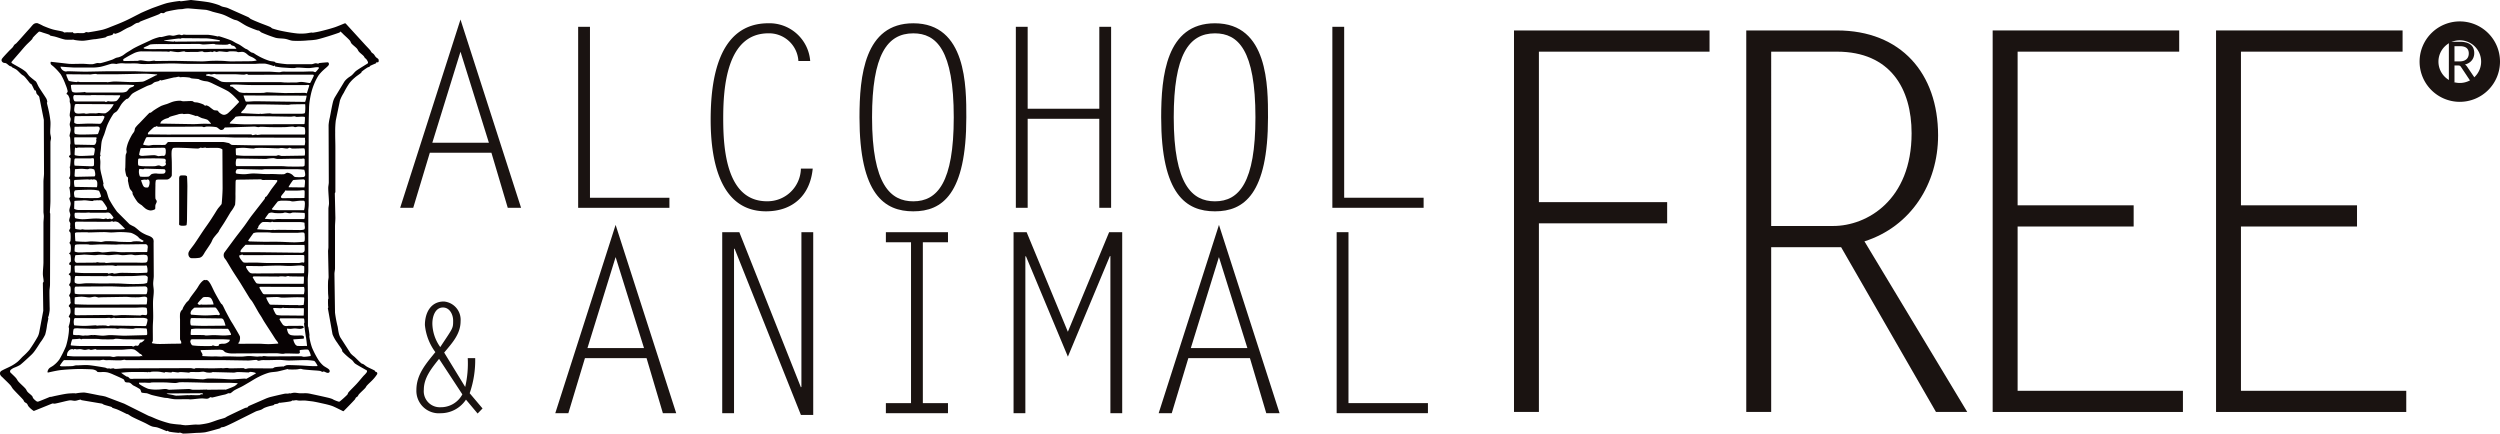
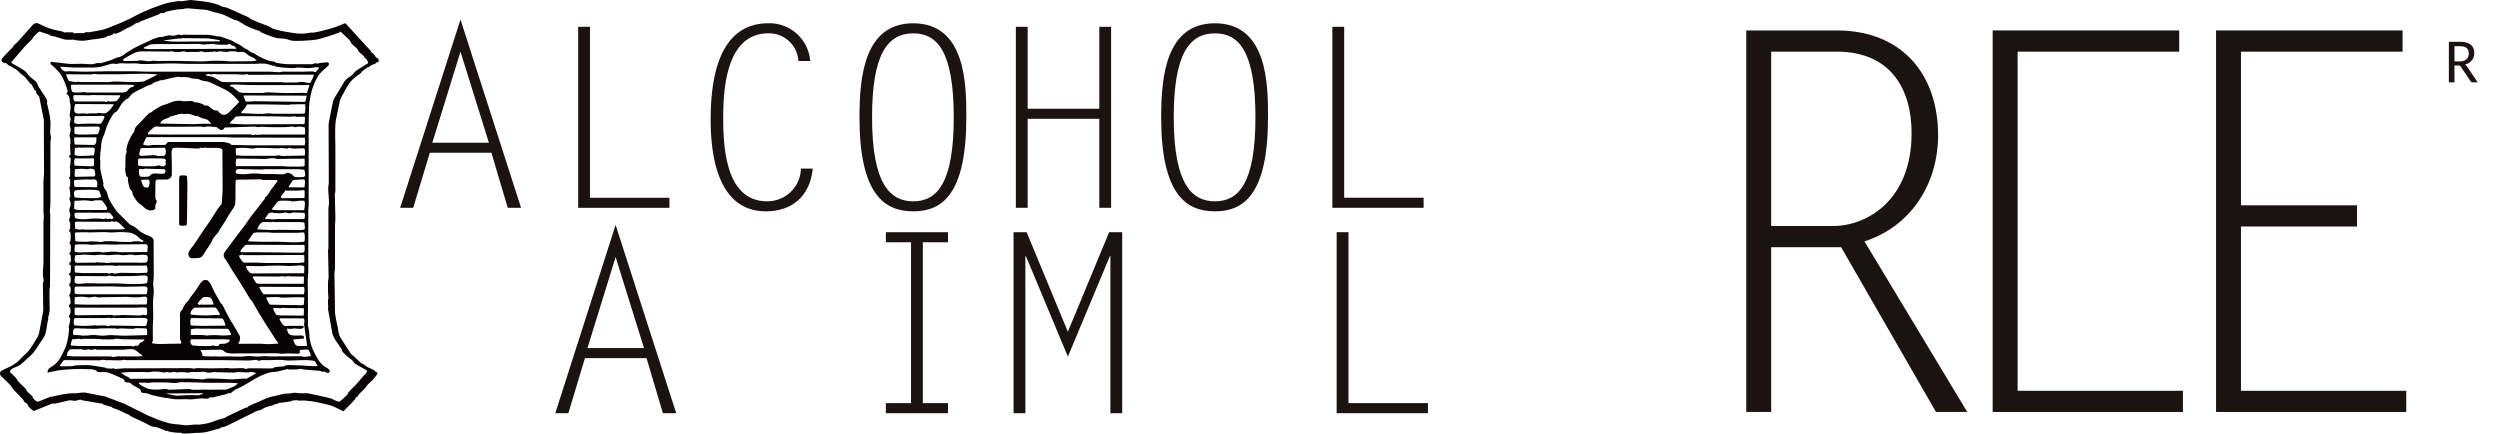
<svg xmlns="http://www.w3.org/2000/svg" id="ベクトルスマートオブジェクト" width="369" height="64" viewBox="0 0 369 64">
  <defs>
    <clipPath id="clip-path">
      <rect id="長方形_10" data-name="長方形 10" width="369" height="64" transform="translate(0 0)" fill="none" />
    </clipPath>
  </defs>
  <path id="パス_133" data-name="パス 133" d="M76.911,30.674H74.945l-2.412-8.127H63.441l-2.449,8.127H59.063L67.968,2.881Zm-13.1-9.61h8.348L67.968,7.631Z" fill="#1a1311" />
  <path id="パス_134" data-name="パス 134" d="M87.079,29.19H98.806v1.484H85.336V3.957h1.743Z" fill="#1a1311" />
  <g id="グループ_60" data-name="グループ 60">
    <g id="グループ_59" data-name="グループ 59" clip-path="url(#clip-path)">
      <path id="パス_135" data-name="パス 135" d="M117.842,9a4.339,4.339,0,0,0-4.416-4.082c-6.2,0-6.679,8.052-6.679,12.58,0,4.414.444,12.209,6.456,12.209a4.926,4.926,0,0,0,5.009-4.825h1.745c-.372,3.934-2.931,6.308-6.9,6.308-7.052,0-8.164-8.088-8.164-13.508,0-5.677,1-14.249,8.535-14.249A6.033,6.033,0,0,1,119.585,9Z" fill="#1a1311" />
      <path id="パス_136" data-name="パス 136" d="M126.86,17.315c0-6.086.741-13.878,7.94-13.878,7.866,0,7.829,9.351,7.829,13.878,0,11.355-3.562,13.878-7.829,13.878-4.231,0-7.94-2.45-7.94-13.878m7.94,12.4c3.562,0,5.975-2.784,5.975-12.4,0-9.946-2.561-12.394-5.975-12.394-3.859,0-6.085,3.192-6.085,12.394,0,9.982,2.746,12.4,6.085,12.4" fill="#1a1311" />
      <path id="パス_137" data-name="パス 137" d="M151.684,16.054h10.575V3.957H164V30.675h-1.745V17.539H151.684V30.675h-1.745V3.957h1.745Z" fill="#1a1311" />
      <path id="パス_138" data-name="パス 138" d="M171.389,17.315c0-6.086.742-13.878,7.94-13.878,7.868,0,7.829,9.351,7.829,13.878,0,11.355-3.561,13.878-7.829,13.878-4.231,0-7.94-2.45-7.94-13.878m7.94,12.4c3.562,0,5.974-2.784,5.974-12.4,0-9.946-2.561-12.394-5.974-12.394-3.859,0-6.085,3.192-6.085,12.394,0,9.982,2.746,12.4,6.085,12.4" fill="#1a1311" />
      <path id="パス_139" data-name="パス 139" d="M198.4,29.19h11.726v1.484h-13.47V3.957H198.4Z" fill="#1a1311" />
-       <path id="パス_140" data-name="パス 140" d="M68.663,57.113a15.338,15.338,0,0,0,.376-4.254h1.1a14.863,14.863,0,0,1-.815,5.18l1.9,2.248-.727.749-1.72-2.05a4.469,4.469,0,0,1-3.725,2.005,3.31,3.31,0,0,1-3.593-3.416c0-2.292,1.388-3.857,2.8-5.6a7.976,7.976,0,0,1-1.543-4.011c0-1.7.794-3.462,2.8-3.462a2.7,2.7,0,0,1,2.469,2.888c0,1.9-1.212,3.2-2.424,4.651Zm-3.857-4.146c-1.058,1.345-2.248,2.756-2.248,4.541a2.364,2.364,0,0,0,2.469,2.6,3.594,3.594,0,0,0,3.217-1.9Zm-.991-5.244a6.134,6.134,0,0,0,1.168,3.505c1.9-2.888,1.9-2.713,1.9-3.924,0-.838-.485-1.918-1.5-1.918-1.168,0-1.565,1.366-1.565,2.337" fill="#1a1311" />
      <path id="パス_141" data-name="パス 141" d="M99.808,60.986H97.841l-2.41-8.127H86.338l-2.449,8.127H81.96l8.905-27.793Zm-13.1-9.61h8.348L90.865,37.943Z" fill="#1a1311" />
-       <path id="パス_142" data-name="パス 142" d="M108.417,36.681l-.074.074V60.987H106.6V34.27h2.523l9.092,22.9.074-.075V34.27h1.743V61.248h-1.817Z" fill="#1a1311" />
      <path id="パス_143" data-name="パス 143" d="M139.922,35.754h-3.71V59.5h3.71v1.484h-9.166V59.5h3.711V35.754h-3.711V34.269h9.166Z" fill="#1a1311" />
      <path id="パス_144" data-name="パス 144" d="M163.708,34.269h1.929V60.987h-1.743V37.8h-.074l-6.2,14.843-6.2-14.843-.077.074V60.987h-1.742V34.269h1.929l6.087,14.7Z" fill="#1a1311" />
-       <path id="パス_145" data-name="パス 145" d="M188.866,60.986H186.9l-2.41-8.127H175.4l-2.448,8.127H171.02l8.9-27.793Zm-13.1-9.61h8.348l-4.2-13.433Z" fill="#1a1311" />
      <path id="パス_146" data-name="パス 146" d="M199.035,59.5h11.727v1.484H197.29V34.27h1.745Z" fill="#1a1311" />
-       <path id="パス_147" data-name="パス 147" d="M252.328,7.624H227.142V29.837h18.93v3.126h-18.93V60.805h-3.676V4.494h28.863Z" fill="#1a1311" />
      <path id="パス_148" data-name="パス 148" d="M257.748,4.494h13.379c9.458,0,14.935,6.335,14.935,15.487,0,7.117-3.987,13.452-10.87,15.644l15.173,25.18h-4.616l-14-24.32H261.426v24.32h-3.678Zm3.678,28.861h9.153c5,0,11.573-3.832,11.573-13.686,0-6.57-3.129-12.044-11.025-12.044h-9.7Z" fill="#1a1311" />
-       <path id="パス_149" data-name="パス 149" d="M321.649,7.624H297.8V30.305h17.128v3.128H297.8V57.682h24.4v3.124H294.117V4.494h27.532Z" fill="#1a1311" />
+       <path id="パス_149" data-name="パス 149" d="M321.649,7.624H297.8V30.305v3.128H297.8V57.682h24.4v3.124H294.117V4.494h27.532Z" fill="#1a1311" />
      <path id="パス_150" data-name="パス 150" d="M354.621,7.624H330.764V30.305h17.131v3.128H330.764V57.682h24.4v3.124H327.089V4.494h27.532Z" fill="#1a1311" />
      <path id="パス_151" data-name="パス 151" d="M28.266.006c.657.079,1.955.216,2.607.336a11.322,11.322,0,0,1,1.4.393c.175.058.331.167.5.226.274.092.571.114.84.221l3.025,1.347c.146.068.249.21.394.281.419.21.855.38,1.288.558.521.213,1.054.39,1.569.616.124.056.209.182.337.226a12.635,12.635,0,0,0,1.514.391c.646.13,1.471.272,2.128.337a6.761,6.761,0,0,0,1.175,0c.333-.022.653-.109.983-.139.047,0,.093.038.139.028.4-.058.791-.13,1.177-.226.68-.166,1.411-.361,2.018-.558.514-.167,1.237-.494,1.512-.59a.164.164,0,0,1,.166.032l2.887,3.161c.245.266.5.517.73.788.079.092.116.219.2.308s.22.155.308.251c.12.13.192.294.308.423s.267.182.368.3a.375.375,0,0,1,.057.226c0,.074,0,.177-.057.226-.085.061-.216.007-.309.053-.035.018.008.095-.028.114-.111.061-.59.241-.869.391-.054.028-.06.111-.113.139-.077.046-.175.038-.253.084a8.238,8.238,0,0,0-.868.618c-.049.039-.035.125-.084.169-.3.258-.653.461-.952.727a5.34,5.34,0,0,0-.812.843,12.586,12.586,0,0,0-.813,1.4,5.888,5.888,0,0,0-.561,1.12L49.56,17.8a13.148,13.148,0,0,0-.084,1.738c-.011.748.026,1.494.026,2.242v6.556c0,.079-.082.142-.082.221l.082,3.589c0,.426-.052.862-.054,1.288V39.6c0,.281-.085.556-.085.84l.085,5.712a17.619,17.619,0,0,0,.393,2.075c.057.319.089.639.166.955a2.579,2.579,0,0,0,.224.617l1.515,2.353a3.935,3.935,0,0,0,.558.5c.351.322.691.695,1.039.982.077.063.194.06.279.111.194.118.362.281.561.393.363.2.829.389,1.12.558.047.028.042.106.084.139.074.061.2.061.253.139a.257.257,0,0,1,.028.253,5.546,5.546,0,0,1-.589.759c-.291.322-.629.6-.925.926-.1.109-.15.253-.249.362-.3.32-.631.6-.926.923-.082.092-.117.219-.2.312-.072.074-.181.114-.252.191s-.075.182-.142.253c-.377.421-1.3,1.365-1.624,1.684-.028.028-.075.071-.111.056-.093-.04-1-.51-1.514-.73a6.669,6.669,0,0,0-.728-.226c-.111-.031-.224-.056-.337-.086-.558-.12-1.118-.256-1.679-.358-.281-.056-.563-.081-.841-.114-.188-.022-.373-.05-.561-.058-.317-.01-.636.018-.954,0-.095,0-.182-.053-.279-.053-.17,0-.334.05-.505.053-.019,0-.035-.031-.056-.025-.1.031-.177.121-.279.139-.486.1-1.383.195-1.626.226-.019,0-.036-.038-.056-.031-.082.033-.142.11-.224.142-.164.056-.343.052-.505.11-.049.017-.061.1-.113.111-.216.081-.448.1-.671.17a6.226,6.226,0,0,0-.671.226c-.178.078-.329.207-.5.281-.274.114-.572.155-.841.281l-3.252,1.624c-.441.213-.886.436-1.344.614-.16.065-.343.053-.505.114-.047.015-.058.1-.109.111-.212.065-1.677.482-2.214.59a9.407,9.407,0,0,1-1.2.084c-.675.039-1.583.117-2.021.107-.164,0-.315-.111-.475-.135-.085-.017-.167.033-.252.028-.453-.045-.9-.084-1.347-.17-.1-.019-.177-.121-.279-.139-.042-.01-.074.068-.114.056-.145-.05-.883-.383-1.344-.532-.272-.089-.571-.074-.84-.173-.352-.127-.67-.34-1.008-.5-.635-.306-1.333-.606-1.9-.9-.237-.118-.567-.365-.675-.421-.018-.013-.036.038-.056.028-.1-.043-.926-.467-1.4-.67-.255-.111-.532-.173-.787-.281-.047-.021-.061-.1-.11-.114-.368-.132-.751-.207-1.121-.337-.118-.039-.213-.142-.337-.166l-2.967-.5c-.064-.013-.107-.089-.17-.084-.266.022-.519.152-.784.167-.281.022-.563-.1-.84-.056-.444.061-1.582.377-2.128.476-.15.028-.309-.05-.451,0l-2.69,1.089A3.38,3.38,0,0,1,4.226,60c-.111-.12-.141-.3-.255-.422-.1-.109-.258-.146-.359-.253s-.111-.238-.2-.334c-.363-.416-1.047-1.074-1.484-1.571-.149-.17-.241-.39-.393-.56-.372-.411-.79-.781-1.178-1.177a1.276,1.276,0,0,1-.308-.34.528.528,0,0,1-.028-.389A.53.53,0,0,1,.276,54.7c.425-.244.983-.46,1.461-.726a6.138,6.138,0,0,0,.837-.561c.285-.235.524-.525.785-.785a9.333,9.333,0,0,0,.979-.985,22.381,22.381,0,0,0,1.235-1.958,2.546,2.546,0,0,0,.223-.673l.589-3.137-.058-4.1c0-.079.111-.138.111-.219,0-.34-.106-.748-.111-1.121,0-.563.078-1.121.086-1.679V32.929c0-.337.056-.67.056-1.007,0-.226-.054-.451-.056-.675V26.821c.006-.414.081-.822.084-1.232l-.028-7.9L5.8,14.321c-.057-.2-.29-.315-.393-.5-.077-.135-.058-.312-.139-.447-.031-.05-.135-.007-.17-.056-.111-.17-.273-.593-.447-.868-.043-.068-.141-.081-.2-.139-.171-.185-.313-.4-.479-.59a4.229,4.229,0,0,0-.418-.475c-.109-.1-.251-.157-.365-.253-.272-.231-.5-.512-.784-.728a6.345,6.345,0,0,0-.586-.309c-.056-.033-.082-.109-.139-.139-.079-.043-.18-.036-.255-.084-.189-.114-.338-.29-.531-.391C.774,9.276.62,9.312.5,9.251A.5.5,0,0,1,.246,9,.4.4,0,0,1,.3,8.663c.18-.249.648-.734.979-1.089.192-.207.405-.383.59-.59.1-.114.152-.256.249-.365s.219-.157.309-.252c.457-.482,1.029-1.141,1.539-1.711.163-.178.32-.352.479-.531.125-.142.237-.287.363-.421a.868.868,0,0,1,.28-.221.764.764,0,0,1,.448-.06,7.115,7.115,0,0,1,.842.4c.441.18.886.365,1.345.5.494.145,1.011.2,1.514.333.1.031.177.117.279.142.072.015.149-.028.223-.028.3-.008.6.01.9,0,.021,0,.039-.04.057-.031.082.043.132.152.226.173a2.048,2.048,0,0,0,.448-.031c.072,0,.148,0,.221,0a6.136,6.136,0,0,0,.784,0c.123-.015.217-.12.338-.142s.224.046.336.031c.439-.064,1.484-.238,2.131-.391a8.937,8.937,0,0,0,1.121-.4c.726-.284,1.476-.571,2.185-.9.684-.309,1.344-.67,2.018-1.007.148-.074.292-.162.447-.223.39-.175.783-.343,1.179-.507.164-.071.334-.138.5-.2.691-.238,1.464-.542,2.075-.7a17.366,17.366,0,0,1,1.848-.3c.042-.007.071.058.113.052.315-.028.987-.132,1.484-.194a.3.3,0,0,1,.111,0m-1.352,1.34c-.238.028-.478.018-.713.058-.553.086-1.161.2-1.649.324-.149.043-.26.185-.411.223-.116.031-.241-.056-.356-.028s-.213.145-.333.194c-.485.207-.987.383-1.482.578-.439.17-.909.34-1.317.519-.047.024-.063.089-.111.11-.141.056-.3.047-.44.111-.253.121-.468.3-.713.439-.213.114-.444.195-.661.3-.185.1-.366.2-.547.3a5.558,5.558,0,0,1-.493.277A4.032,4.032,0,0,1,16.971,5c-.065.01-.1-.135-.167-.11s-.117.2-.217.246c-.241.114-.519.127-.771.223-.1.036-.17.135-.273.163-.428.106-.912.173-1.374.248-.109.015-.22.015-.329.028-.549.067-1.093.194-1.649.219a7.28,7.28,0,0,1-1.152-.111c-.077-.008-.145-.049-.221-.056a8.849,8.849,0,0,1-1.153,0c-.475-.077-1.024-.3-1.537-.439-.238-.061-.485-.089-.717-.163-.049-.018-.061-.089-.107-.111-.324-.13-.661-.219-.991-.327a3.211,3.211,0,0,0-.439-.139.205.205,0,0,0-.163.028,11.522,11.522,0,0,0-.852.849c-.056.064-.056.16-.111.223-.292.327-.634.611-.933.932-.259.276-.5.568-.742.852C2.612,8.087,1.728,9.1,1.7,9.145c-.042.058.024.157.084.195.2.139.831.467,1.237.713a5.316,5.316,0,0,1,.769.525c.213.188.345.457.549.659.256.249.55.46.824.688a.624.624,0,0,1,.166.136c.156.256.256.54.412.8.34.561.883,1.322,1.1,1.7a1.363,1.363,0,0,1,.138.494c.006.036-.063.067-.056.107.043.269.177.732.248,1.1a13.87,13.87,0,0,1,.273,1.645c.043.565-.046,1.136-.028,1.709.01.256.106.51.111.762,0,.21-.079.405-.084.609v8.628c0,.586-.075,1.291-.079,1.757,0,.064.052.123.052.191L7.383,41.973c0,.334-.077.661-.081.994-.01.621.018,1.542.025,2.307a4.2,4.2,0,0,1,0,.546,7.085,7.085,0,0,1-.163.88c-.011.043-.078.061-.082.109s.06.092.056.138c-.043.34-.13.677-.194,1.017a8.618,8.618,0,0,1-.276,1.426,6.284,6.284,0,0,1-.714,1.153c-.285.447-.567.9-.879,1.322a4.069,4.069,0,0,1-.466.525c-.462.437-1.309,1.223-1.647,1.479a5.433,5.433,0,0,1-.824.386,1.981,1.981,0,0,0-.551.33.331.331,0,0,0-.079.358c.056.086.585.547.849.852.139.155.219.365.358.519.327.368.716.677,1.043,1.043.124.139.18.331.3.469.207.233.48.4.684.631.084.089.086.238.163.33a2.219,2.219,0,0,0,.524.467.348.348,0,0,0,.277,0c.312-.109,1.6-.645,1.7-.689.019-.006.038.035.056.025.241-.04.476-.111.717-.16.583-.117,1.164-.251,1.756-.33a10.6,10.6,0,0,1,1.153-.056c.021,0,.036.031.056.031a7.011,7.011,0,0,1,1.266-.139c.429.038,1.581.291,2.36.441a6.1,6.1,0,0,1,.823.164l2.747,1.043,3.518,1.755c.139.071.294.111.439.17.35.142.688.312,1.043.439A16.583,16.583,0,0,0,25.1,62.5a14.216,14.216,0,0,0,1.457.167.2.2,0,0,1,.057,0,5.5,5.5,0,0,0,.739.1c.478,0,.951-.079,1.429-.1.22-.015.439.025.66,0a10.534,10.534,0,0,0,1.317-.223c.5-.13.986-.333,1.483-.493.309-.1.631-.164.933-.276.139-.052.253-.157.386-.221.7-.344,1.592-.766,2.307-1.1a3.626,3.626,0,0,1,.465-.191c.047-.015.1.025.139,0,.106-.065.164-.2.276-.248l2.527-1.1a6.181,6.181,0,0,1,.657-.223c.615-.15,1.625-.389,2.144-.49a3.511,3.511,0,0,1,.383,0c.11-.01.219-.047.33-.056.018,0,.033.031.056.031a4.163,4.163,0,0,1,.549-.111c.291-.01.585.068.877.081.35.015.7-.022,1.044,0a4.325,4.325,0,0,1,.661.114c.762.157,1.713.37,2.47.546a5.219,5.219,0,0,1,.55.164c.116.043.214.12.33.167a5.573,5.573,0,0,0,.657.246.2.2,0,0,0,.167-.028,14.673,14.673,0,0,0,1.1-.989c.093-.1.1-.256.189-.358.3-.348.816-.834,1.21-1.263.358-.391.691-.809,1.044-1.21a3.053,3.053,0,0,0,.439-.492c.045-.079.072-.219,0-.274-.056-.043-1.354-.748-1.7-.992-.182-.127-.28-.343-.44-.494s-.373-.284-.55-.437a8.634,8.634,0,0,1-.876-.826c-.078-.089-.053-.228-.113-.33-.2-.343-.453-.652-.659-.985a5.419,5.419,0,0,1-.714-1.266l-.685-3.82c-.01-.047.05-.086.053-.136.008-.107-.025-.219-.025-.33-.008-.291-.019-.586,0-.88,0-.04.052-.068.052-.111,0-.29-.049-.581-.052-.873-.014-.553-.022-1.1,0-1.653.006-.221.079-.439.079-.66l-.079-3.786c0-.206.052-.4.052-.609V30.823c0-.279.088-.55.084-.827-.006-.646-.106-1.6-.11-2.252,0-.274.079-.546.082-.824L48.5,18.458a7.256,7.256,0,0,1,.192-1.152c.141-.732.287-1.572.441-2.2a2.9,2.9,0,0,1,.273-.713l1.432-2.362a2.72,2.72,0,0,1,.521-.522c.181-.152.4-.256.575-.414.235-.2.411-.476.661-.659.43-.318,1.606-1.018,1.675-1.071s.057-.17.028-.246a1.8,1.8,0,0,0-.3-.467c-.024-.035-.084-.025-.111-.056-.082-.1-.127-.235-.214-.327-.216-.228-.479-.4-.689-.634-.124-.139-.177-.333-.3-.467-.246-.267-.557-.472-.8-.744-.109-.124-.135-.312-.244-.439-.3-.337-.642-.624-.964-.933a4.455,4.455,0,0,0-.411-.386c-.067-.028-.1.111-.166.139-.32.117-1.093.38-1.649.55-.581.175-1.22.379-1.757.49a9.371,9.371,0,0,1-1.152.111c-.26.022-.512.05-.771.056a12.41,12.41,0,0,1-1.593,0c-.366-.04-.707-.213-1.072-.274-.479-.084-.983-.04-1.455-.167a20,20,0,0,1-2.033-.766c-.145-.061-.242-.207-.384-.274-.084-.043-.187-.025-.273-.058a15.837,15.837,0,0,1-1.484-.6c-.494-.241-.939-.581-1.43-.827-.168-.081-.372-.086-.547-.164-.522-.216-1.01-.518-1.54-.713-.515-.188-1.061-.29-1.593-.441a8.173,8.173,0,0,0-.932-.272l-2.582-.216a3.363,3.363,0,0,0-.659.052c-.095.01-.182.043-.277.053" fill="#070203" fill-rule="evenodd" />
      <path id="パス_152" data-name="パス 152" d="M27.081,5.112c.146-.013.292.024.439.024h3.188a10.226,10.226,0,0,1,1.319.223c.018,0,.035.025.054.025.092,0,.185-.05.276-.025.32.089,1.179.37,1.756.6.251.1.475.263.716.387.178.092.372.166.547.272.284.173.544.379.824.553.093.056.21.077.3.132.2.127.368.3.575.416.1.058.227.058.33.106.155.079.29.191.439.277.274.152.543.312.826.439a8.4,8.4,0,0,0,1.1.439c.251.077.519.065.77.139.071.021.1.124.167.135a15.119,15.119,0,0,0,1.7.223h3.572c.206-.006.4-.12.6-.139.13-.013.255.058.384.056.061,0,.1-.077.164-.084.419-.056,1.188-.117,1.264-.107.1.008.159.148.164.246a.426.426,0,0,1-.136.274c-.2.223-.447.393-.66.6a5.907,5.907,0,0,0-.716.769,7.429,7.429,0,0,0-.659,1.266,9.038,9.038,0,0,0-.439,1.319,13.725,13.725,0,0,0-.273,1.482,7.76,7.76,0,0,0-.058.824c-.024.76-.052,1.711-.054,2.47V30.22c0,.312-.053.617-.054.932v8.737c0,.475-.074.947-.082,1.426l.028,2.909v3.959c0,.024.05.028.054.052.045.251.125.77.167,1.156.014.13-.026.259,0,.386a8.685,8.685,0,0,0,.384,1.537,13.343,13.343,0,0,0,.905,1.757,3.919,3.919,0,0,0,.713.852c.256.228.593.355.852.578a.4.4,0,0,1,.139.272.259.259,0,0,1-.111.221.375.375,0,0,1-.274.028c-.174-.036-.322-.157-.494-.191-.067-.013-.127.064-.192.056-.128-.022-.231-.118-.358-.139-.416-.065-.844-.071-1.263-.109-.4-.036-.806-.061-1.209-.114-.13-.013-.253-.079-.384-.079-.2,0-.4.071-.606.079a11.665,11.665,0,0,1-1.209,0c-.038,0-.07-.061-.11-.052-.17.031-.985.256-1.482.358-.439.084-.893.071-1.319.191a8.619,8.619,0,0,0-1.482.606c-.5.241-.954.546-1.43.824-.348.2-.691.414-1.043.6s-.745.347-1.1.553c-.216.124-.383.327-.6.436-.082.04-.185-.018-.274,0-.152.038-.291.124-.44.167s-.33.071-.493.111c-.5.117-1.149.292-1.483.358-.075.013-.148-.071-.221-.056-.16.036-.279.2-.437.219-.3.04-.6-.043-.907-.031-.543.025-1.081.111-1.621.139-.13.006-.259-.025-.384-.028-.678-.006-1.518.031-2.033,0a8.672,8.672,0,0,1-.936-.167c-.181-.021-.368-.018-.549-.053-.588-.113-1.177-.234-1.759-.382-.28-.071-.54-.21-.824-.279a6.392,6.392,0,0,1-.714-.081c-.134-.084-.123-.394-.272-.521a8.64,8.64,0,0,0-.991-.55c-.174-.111-.3-.3-.5-.386s-.482-.01-.657-.109c-.145-.081-.134-.324-.274-.411-.207-.13-.983-.472-1.483-.688a5.267,5.267,0,0,0-.88-.327,3.638,3.638,0,0,0-.769-.056,4,4,0,0,1-.659,0c-.116-.028-.168-.173-.276-.223a1.63,1.63,0,0,0-.547-.167c-.428-.031-1.585-.067-2.227-.052s-1.872.089-2.5.166c-.611.071-1.788.355-1.813.355-.058.007-.072-.107-.056-.163a.98.98,0,0,1,.22-.441c.2-.2.5-.3.713-.494a4.1,4.1,0,0,0,.8-.824,15.189,15.189,0,0,0,.987-1.976,10.767,10.767,0,0,0,.386-1.813,5.607,5.607,0,0,0,.054-.88c0-.04-.061-.068-.054-.111.031-.221.127-.432.163-.657a2.03,2.03,0,0,0,.056-.657c-.015-.106-.2-.146-.192-.248s.217-.37.248-.581a1.88,1.88,0,0,0-.056-.713c-.028-.107-.2-.16-.192-.272s.214-.281.276-.441c.025-.068-.021-.145-.028-.22a4.781,4.781,0,0,0-.056-.6c-.021-.1-.143-.157-.136-.246.011-.17.166-.3.192-.467a2.667,2.667,0,0,0,0-.829c-.021-.117-.192-.181-.192-.3,0-.15.171-.259.192-.411a3.087,3.087,0,0,0,0-.88c-.026-.12-.234-.2-.248-.274s.109-.13.164-.192c.028-.028.078-.043.084-.082a4.184,4.184,0,0,0,.056-.661,1.784,1.784,0,0,0-.028-.439c-.021-.049-.132.019-.166-.025a.292.292,0,0,1-.029-.249c.043-.109.206-.157.223-.276a3.886,3.886,0,0,0-.056-.932c-.021-.1-.192-.139-.192-.223s.166-.12.192-.216a2.8,2.8,0,0,0,.056-.716,1.327,1.327,0,0,0-.056-.383c-.028-.091-.138-.155-.138-.248,0-.111.128-.191.138-.3a5.7,5.7,0,0,0,0-1.154c-.017-.127-.188-.2-.192-.331-.006-.145.134-.269.164-.411.015-.079-.028-.163-.028-.246a2.625,2.625,0,0,0,.028-.439c-.021-.145-.164-.262-.164-.414,0-.281.159-.543.164-.824.007-.233-.145-.454-.139-.685.013-.337.195-.652.195-.989,0-.266-.181-.528-.195-.769,0-.106.135-.173.139-.274a7.761,7.761,0,0,0-.084-1.047,1.935,1.935,0,0,1-.056-.276c.013-.079.106-.135.111-.216a5.6,5.6,0,0,0,0-.992c-.007-.071-.136-.095-.136-.166,0-.136.121-.248.136-.383a6.138,6.138,0,0,0,0-.933c0-.13-.056-.256-.056-.386,0-.022.053-.028.056-.056.022-.195.1-1,.084-1.152-.013-.111-.166-.152-.22-.248a.143.143,0,0,1,0-.138c.046-.084.185-.121.192-.217.014-.185-.056-.919-.056-1.373,0-.1.056-.182.056-.279a6.872,6.872,0,0,0-.056-.877c-.01-.077-.088-.142-.082-.219.022-.3.148-.583.166-.88a2.239,2.239,0,0,0-.084-.494,1.515,1.515,0,0,1-.056-.33c.021-.263.139-.51.139-.769,0-.189-.132-.362-.139-.55,0-.312.091-.621.111-.936a3.837,3.837,0,0,0,0-.657c-.015-.149-.091-.291-.111-.439a3.241,3.241,0,0,0,0-.386,2.076,2.076,0,0,0-.245-.578c-.052-.081-.212-.1-.221-.191s.181-.248.166-.383a4.542,4.542,0,0,0-.3-.936,9.169,9.169,0,0,0-.714-1.539A8.518,8.518,0,0,0,7.907,9.836c-.131-.135-.323-.221-.412-.386-.053-.1-.032-.33.028-.33l2.636.3c.618.04,1.429-.013,2.142,0,.44.007.879.081,1.322.056.242-.015.468-.132.713-.167.182-.024.37.04.547,0,.444-.1,1.107-.308,1.652-.493.209-.068.394-.2.6-.276.139-.052.3-.058.439-.107a3.216,3.216,0,0,0,.494-.22c.192-.111.362-.262.55-.389s.384-.238.574-.355.38-.248.578-.355c.288-.157.583-.3.881-.441.472-.226.95-.439,1.425-.659.2-.095.4-.2.606-.274a7.553,7.553,0,0,1,.88-.272c.089-.022.184.015.274,0,.38-.068.744-.21,1.125-.251.21-.021.422.071.632.056.281-.021.546-.145.824-.163.148-.013.292.079.439.079.078,0,.143-.074.221-.079m-.441.6a2.578,2.578,0,0,0-.274-.028c-.533.056-1.918.251-2.087.274-.025,0-.081.05-.054.056s.94.114,1.373.136c.058.006.107-.056.164-.056.042,0,.07.056.11.056L32.41,6.1c.053,0,.053-.149,0-.164-.026-.006-1.259-.241-1.9-.274L26.859,5.63a.56.56,0,0,0-.164.056c-.018.006-.033.028-.056.028M21.863,6.73c-.2.095-.412.169-.606.274a.094.094,0,0,0-.056.084.112.112,0,0,0,.082.084,5,5,0,0,0,.851.079L34.882,7.2c.033,0-.156-.269-.276-.359s-.3-.092-.439-.166c-.086-.047-.124-.182-.221-.192-.149-.021-.287.1-.439.111-.55.018-1.153,0-1.646-.031-.1,0-.182-.081-.279-.081-.478,0-1.058.081-1.592.081-.22,0-.436-.081-.659-.081L24.88,6.51c-.546,0-1.1-.01-1.647,0a7.906,7.906,0,0,0-1.043.053,1.3,1.3,0,0,0-.327.167m3.047.907c-.12,0-.237-.024-.358-.031l-3.736-.025a2.907,2.907,0,0,0-.989.245,17.365,17.365,0,0,0-1.592.883c-.068.046-.042.167-.025.244a.077.077,0,0,0,.079.056c.216,0,1.337-.015,2-.028a.186.186,0,0,0,.056,0,1.808,1.808,0,0,1,.359-.081c.4.013.8.127,1.206.136.3.006.588-.074.881-.084.065,0,.123.056.191.056l2.721-.028,4.065.084c.5,0,.987-.068,1.483-.084s.989-.013,1.483,0c.458.013.914.077,1.373.084l2.966-.028a4.955,4.955,0,0,0,.824-.109,2.391,2.391,0,0,0-.494-.386c-.207-.127-.45-.2-.659-.327-.178-.111-.317-.279-.5-.389a1.027,1.027,0,0,0-.383-.162c-.235-.031-.473.04-.714.028-.1-.008-.181-.074-.273-.086a8.523,8.523,0,0,0-.962-.025c-.141.007-.273.084-.412.084-.376,0-.751-.084-1.124-.084-.142,0-.276.084-.414.084-.114,0-.217-.089-.331-.084s-.213.1-.327.111c-.05,0-.089-.052-.139-.056a1.881,1.881,0,0,0-.246.028,6.158,6.158,0,0,1-.769.028c-.116-.008-.213-.107-.33-.111a6.056,6.056,0,0,0-.6.084c-.255.015-.514,0-.769,0-.347,0-.7.022-1.046,0-.077-.006-.138-.084-.216-.084-.317.007-.624.116-.936.111-.376-.008-.911-.123-1.127-.138-.033,0-.05.043-.084.052a.321.321,0,0,1-.136.031M17.191,9.45a3.2,3.2,0,0,0-.657-.056c-.347.058-1.128.352-1.7.467a6.73,6.73,0,0,1-1.157.111H11.04c-.7-.022-2.072-.136-2.087-.136-.06,0,.032.192.079.272a.907.907,0,0,0,.248.276,1.04,1.04,0,0,0,.386.167.92.92,0,0,0,.273-.032h.276c.777.019,1.749.06,2.526.06l3.076-.06c.515,0,1.028,0,1.537,0h.606c.624,0,1.248-.008,1.867,0,.641.013,1.284.056,1.924.06H39.661c.532,0,1.06.079,1.593.079.149,0,.291-.071.439-.079.22-.019.439,0,.659,0,.734,0,1.466.006,2.2,0,.54,0,1.081-.045,1.621-.028.138,0,.29.148.412.082a3.94,3.94,0,0,0,.493-.581c.033-.064-.093-.13-.164-.135a2.791,2.791,0,0,0-.6.056c-.245.021-.492.079-.742.079-.558,0-1.114-.079-1.675-.079-.175,0-.344.079-.524.079-.522,0-1.042-.046-1.564-.079-.185-.01-.366-.031-.549-.056-.221-.031-.614-.1-.66-.109s.015-.077,0-.111a.049.049,0,0,0-.056-.026c-.049.015-.084.092-.136.082a9.831,9.831,0,0,0-1.237-.358,11.634,11.634,0,0,0-1.427.028H27.629c-.732,0-1.465-.056-2.2-.056-.778,0-1.749.04-2.527.056-.641.013-1.3.04-1.923.028-.277-.006-.549-.074-.823-.084-.532-.018-1.062.01-1.593,0-.238,0-.476-.04-.714-.028a5.152,5.152,0,0,0-.606.084c-.019,0-.033.031-.054.028m-3.818,1.537L9.828,10.96a.071.071,0,0,0-.054.081,5.052,5.052,0,0,0,.384.908,6.5,6.5,0,0,0,1.153.167c.058.006.107-.056.164-.056a2.8,2.8,0,0,1,.359.056.353.353,0,0,0,.054,0h3.874c.019,0,.035.031.053.025.33-.022.732-.106,1.1-.109.624,0,1.711.077,2.475.084.528,0,1.061-.013,1.592-.056a1.13,1.13,0,0,0,.384-.111c.519-.241,1.448-.731,1.7-.852.032-.013.084.025.107,0s.038-.1,0-.109c-.019,0-1.242-.107-1.865-.11l-3.959.082H14.335c-.058,0-.109-.052-.166-.052a5.869,5.869,0,0,0-.6.052,1.7,1.7,0,0,1-.194.028m17.745,0c-.1-.006-.2-.058-.3-.054a1.364,1.364,0,0,0-.386.082.05.05,0,0,0-.028.053c.015.046.04.1.084.111a8.823,8.823,0,0,1,.877.163,8.139,8.139,0,0,1,.936.5,2.022,2.022,0,0,0,.439.22,3.726,3.726,0,0,0,.769.056h7.747c.276,0,.549.046.826.056.436.008.876,0,1.316,0,.11,0,.221.006.329,0,.259-.022.514-.084.77-.084a4.805,4.805,0,0,1,.66.084c.182.024.365.074.55.079a.112.112,0,0,0,.107-.056c.135-.234.464-.911.5-1.015a.147.147,0,0,0-.109-.164H43.4l-6.7.025c-.1,0-.175-.1-.274-.107-.13,0-.255.079-.383.082-.441.007-.881-.049-1.319-.056h-2.8c-.095,0-.181-.052-.276-.052a2.374,2.374,0,0,0-.274.052,1.227,1.227,0,0,1-.246.028m-5.574.467c-.581.127-1.448.358-1.732.414-.064.01-.127-.071-.191-.056s-.1.111-.167.136c-.21.086-.451.1-.657.192-.164.074-.281.224-.439.3-.228.114-.487.16-.717.272-.593.287-1.667.806-2.032,1.047-.29.191-.453.535-.713.769-.074.065-.2.046-.274.109a4,4,0,0,0-.634.632c-.267.347-.436.76-.713,1.1-.15.182-.414.251-.55.446a10.168,10.168,0,0,0-.823,1.479c-.231.515-.361,1.065-.551,1.593a8.285,8.285,0,0,0-.329.88c-.1.467-.106.951-.166,1.43-.024.2-.074.4-.081.6,0,.04.057.068.056.109-.008.1-.082.18-.085.272,0,.223.049.441.057.661.01.383-.042.771,0,1.154a8.579,8.579,0,0,0,.219.989c.082.386.212.9.245,1.152.01.043-.061.071-.052.111a2.174,2.174,0,0,0,.191.549c.071.142.212.241.276.386.178.411.234.865.437,1.263a14.377,14.377,0,0,0,1.156,1.813l1.84,1.841a6.536,6.536,0,0,0,.687.358c.358.241.66.556,1.015.8a5.53,5.53,0,0,0,.717.383c.213.1.45.155.657.272a1.007,1.007,0,0,1,.411.361,1.211,1.211,0,0,1,.057.55l.026,4.888c0,.387-.084.77-.084,1.156,0,.368.089.731.084,1.1,0,.529-.1,1.06-.109,1.59-.015.748.032,1.5.025,2.252,0,.441-.045.88-.054,1.322-.011.713.017,1.831,0,2.14,0,.12-.1.216-.134.333a.041.041,0,0,0,.024.05,5.45,5.45,0,0,0,.8.11c.643.019,1.319-.015,1.98-.026h.164c.439-.007,1.283-.019,1.317-.025.075-.019.046-.185.028-.276-.028-.138-.157-.246-.164-.386V47.138a6.264,6.264,0,0,1,0-.824,1.261,1.261,0,0,1,.164-.439c.038-.071.124-.1.164-.163.074-.121.095-.266.166-.386a6.2,6.2,0,0,1,.44-.661c.095-.121.233-.207.33-.327.107-.136.173-.3.273-.439.3-.429.634-.837.933-1.266.177-.251.309-.528.5-.769a2.351,2.351,0,0,1,.464-.469.551.551,0,0,1,.277-.081c.04,0,.065.056.107.056s.072-.071.111-.056a.763.763,0,0,1,.3.219,2.78,2.78,0,0,1,.33.494c.216.4.389.816.6,1.212.28.518.632,1.142.877,1.535.056.089.167.135.22.221.191.319.324.661.5.989.233.441.468.886.714,1.322.138.241.3.469.437.713.319.543.879,1.476.936,1.646a1.563,1.563,0,0,1-.109.824c-.019.071-.139.093-.139.164,0,.056.085.079.139.084.3.015.968,0,1.455,0,.532,0,1.063-.01,1.593,0,.439.011.879.061,1.319.054.46,0,1.347-.077,1.372-.079.056-.01,0-.118-.026-.17-.093-.155-.227-.284-.33-.436-.17-.253-.327-.512-.493-.769-.4-.624-.812-1.245-1.207-1.869-.139-.219-.255-.444-.386-.66s-.263-.4-.386-.6c-.337-.564-.649-1.164-.989-1.7-.111-.175-.272-.318-.384-.5l-1.373-2.248c-.359-.574-.741-1.131-1.1-1.707-.329-.525-.636-1.063-.964-1.588-.111-.191-.3-.343-.355-.553A.817.817,0,0,1,33.1,37.3l1.537-2.083c.465-.621.966-1.245,1.429-1.869.366-.494.7-1.017,1.072-1.51l1.922-2.47c.052-.071.031-.18.084-.251s.163-.092.219-.163c.256-.334.466-.7.713-1.047.269-.368.731-.939.823-1.1.04-.065.046-.2-.026-.22-.035-.008-.624-.024-.934-.028-.2,0-.4,0-.6,0s-.405.019-.606,0c-.077-.006-.142-.079-.217-.084-.306-.006-1.675.019-2.419.032-.393.006-1.083.006-1.179.024s-.134.134-.136.223c-.022.223-.015,1.245-.031,1.865a12.635,12.635,0,0,1-.053,1.6,4.482,4.482,0,0,1-.632,1.04c-.322.531-.634,1.068-.961,1.593-.231.373-.485.73-.713,1.1-.056.086-.081.191-.139.274-.124.175-.279.327-.411.492a5.678,5.678,0,0,0-.387.5c-.128.209-.2.45-.329.66-.283.469-.607.914-.905,1.374a3.431,3.431,0,0,1-.329.518.887.887,0,0,1-.44.279,5.743,5.743,0,0,1-1.264.053.575.575,0,0,1-.356-.411.739.739,0,0,1,.054-.55c.17-.327.557-.766.822-1.154.446-.646.88-1.329,1.32-1.98.285-.422.593-.837.879-1.263.246-.361.478-.728.714-1.1.177-.274.337-.558.521-.824.11-.157.244-.29.358-.441.079-.1.2-.2.22-.327.031-.216.128-1.5.136-2.255l-.028-5.712c-.007-.089-.369-.226-.575-.246-.324-.035-1.6,0-1.813,0-.032,0-.049-.056-.084-.056-.191,0-.384.056-.575.056-.042,0-.07-.063-.11-.056-.152.024-.287.135-.44.138-.45.01-1.246-.061-1.867-.082-.478-.015-.954-.04-1.429-.028-.148.006-.345-.013-.439.082a.935.935,0,0,0-.166.522c-.033.51.024,1.025.028,1.537.006.6.014,1.27,0,1.81a.439.439,0,0,1-.056.277,1.073,1.073,0,0,1-.522.439c-.213.05-1.2,0-1.539.032-.092.006-.214.046-.246.135a3.392,3.392,0,0,0-.053.713c-.015.643-.028,1.613,0,1.925.011.155.192.277.192.439,0,.194-.153.361-.192.549s0,.54-.056.606a1.412,1.412,0,0,1-.688.191,1.6,1.6,0,0,1-.713-.274,5.951,5.951,0,0,1-.551-.494,3.757,3.757,0,0,1-.6-.439,7.141,7.141,0,0,1-.741-1.182c-.054-.1,0-.231-.057-.33-.1-.2-.3-.343-.386-.55a5.682,5.682,0,0,1-.217-.88,1.617,1.617,0,0,1-.054-.272,1.925,1.925,0,0,0,0-.439c-.031-.1-.187-.123-.221-.221a4.946,4.946,0,0,1-.189-.958,1.231,1.231,0,0,1,.025-.249c.024-.624.018-1.42.056-1.869.011-.155.118-.287.138-.441s-.054-.33-.029-.492a4.975,4.975,0,0,1,.276-.99,9.416,9.416,0,0,1,.549-1.1c.1-.173.246-.315.33-.49s.061-.39.166-.553a4.665,4.665,0,0,1,.577-.634c.493-.512,1.323-1.39,1.483-1.537.053-.05.155-.015.22-.053.157-.093.287-.234.439-.33a11.566,11.566,0,0,1,1.1-.661,8.637,8.637,0,0,1,.823-.274c.35-.124.685-.294,1.043-.383a4.135,4.135,0,0,1,.937-.109c.13,0,.249.078.382.078.46.018,1.019-.053,1.374-.022.124.007.21.13.33.16.16.045.331.017.493.06a4.969,4.969,0,0,1,.824.272c.1.046.168.157.277.191.052.019.106-.064.163-.056a1.531,1.531,0,0,1,.439.195,8.024,8.024,0,0,0,.657.494c.189.089.418.031.606.111.074.028.081.138.139.191a1.838,1.838,0,0,0,.411.3.768.768,0,0,0,.44.111,1.154,1.154,0,0,0,.551-.277c.327-.287,1.209-1.192,1.51-1.511.042-.043.114-.11.082-.163a8.183,8.183,0,0,0-.6-.657,6.388,6.388,0,0,0-.987-.856c-.441-.265-1.516-.769-2.2-1.1a5.237,5.237,0,0,0-.769-.33c-.213-.065-.444-.061-.659-.111a4.024,4.024,0,0,1-.549-.164c-.078-.026-.139-.1-.221-.107-.347-.061-.7-.053-1.046-.111-.095-.015-.177-.092-.274-.111a8.629,8.629,0,0,0-.989-.079c-.145-.007-.292.043-.437.024-.049-.006-.065-.079-.111-.079a2.788,2.788,0,0,0-.439.079c-.145.025-.3.025-.439.056M34,12.745c.061.056.234.022.33.084a11.18,11.18,0,0,0,.989.769,2.567,2.567,0,0,0,.987.109c.639.021,1.89.018,2.529,0,.2,0,.4-.084.606-.081l2.582.109,2.967-.028a1.688,1.688,0,0,1,.272.058c.008,0,.026.006.031,0,.015-.053.345-1.075.355-1.127.011-.068-.1-.1-.166-.111a1.367,1.367,0,0,0-.276.024h-8.13c-.76,0-1.848-.074-2.472-.077a3.074,3.074,0,0,0-.6.053c-.068.031-.053.17,0,.219m-23.539-.16a4.018,4.018,0,0,0,.111.763.356.356,0,0,0,.189.249,1.664,1.664,0,0,0,.6.056c.35,0,.7-.031,1.046-.056.019,0,.033-.031.053-.031a1.889,1.889,0,0,0,.274.086h5.111a1.837,1.837,0,0,0,.77-.111c.231-.114.338-.4.546-.546.148-.111.343-.127.5-.223a.419.419,0,0,0,.138-.163.05.05,0,0,0-.028-.06c-.078,0-.767-.046-1.152-.052H10.763a1.389,1.389,0,0,0-.273.052c-.014.01-.028.017-.028.035m2.884,1.479c-.531,0-2.31-.031-2.362-.028-.114.015-.162.192-.166.306a1.064,1.064,0,0,0,.138.546c.074.1.234.084.355.084h4.121c.07,0,.125.086.194.084.107-.007.195-.1.3-.114s.219.033.329.031a3.177,3.177,0,0,0,.881-.053c.213-.1.365-.373.519-.577a.524.524,0,0,0,.084-.223c0-.022-.007-.056-.028-.056l-3.626-.028c-.192,0-.383-.006-.577,0-.056,0-.11.028-.164.028m22.662.223a5.117,5.117,0,0,0,.244.655c.039.058.127.058.195.058.429,0,.862-.058,1.291-.058L44,15.027c.347,0,1.01.025,1.042,0a4.664,4.664,0,0,0,.22-.908l-9.283-.028c-.021,0-.032.038-.029.056a.773.773,0,0,0,.057.139M11.065,15.438a3.9,3.9,0,0,0-.109.716.689.689,0,0,0,.109.439.57.57,0,0,0,.386.164c.317.031.639-.035.962-.028.092,0,.18.058.273.058.2,0,.4-.046.6-.058.145-.007.294,0,.439,0,.185,0,.368.013.55,0,.111-.007.219-.056.33-.056a5.676,5.676,0,0,0,.934.056,2.188,2.188,0,0,0,.713-.55,4.123,4.123,0,0,0,.5-.713c.014-.025.028-.081,0-.084l-5.494-.028a.41.41,0,0,0-.167.056.047.047,0,0,0-.026.028m25.326.107c-.11.162-.182.343-.3.5-.141.177-.375.359-.465.494-.032.046-.029.162.026.164.029,0,1.89.092,2.529.114.107,0,.217-.028.329-.028.018,0,.032.028.053.028.327-.019.8-.081,1.207-.086.168,0,.33.056.5.058H44.33a2.218,2.218,0,0,0,.606-.058c.107-.063.1-.233.107-.359a5.251,5.251,0,0,0,0-.987c-.017-.01-1.408.006-2.032.028-.148,0-.29.056-.44.056l-3.295-.056H36.53c-.065,0-.1.084-.139.135M26.256,16.895c-.4.121-.813.213-1.21.355-.065.025-.1.109-.166.136-.156.074-.336.1-.493.167a2.027,2.027,0,0,0-.549.33c-.092.089-.213.352-.166.358l4.836.081c.475,0,.952-.043,1.429-.053.348-.01.7.007,1.043,0,.053,0,.163.01.163-.028,0-.053-.1-.132-.163-.194a1.7,1.7,0,0,0-.386-.383,6.977,6.977,0,0,0-.769-.223c-.266-.1-.634-.309-.767-.355-.039-.015-.074.061-.111.056a9.435,9.435,0,0,0-1.043-.327,4.891,4.891,0,0,0-.769.024c-.077,0-.145-.052-.221-.052a3.438,3.438,0,0,0-.494.052,1.269,1.269,0,0,0-.164.056m-15.244.355a6.452,6.452,0,0,0-.056.824c.028.114.188.152.3.195a.987.987,0,0,0,.3.025c.54-.007,1.079-.05,1.618-.053s1.476.046,1.6.028c.166-.031.263-.219.356-.361a2.978,2.978,0,0,0,.3-.659c0-.089-.171-.135-.273-.163-.071-.022-.148.025-.221.028l-3.817.028c-.033,0-.06.031-.081.056a.069.069,0,0,0-.028.052m23.594.192c-.212.213-.466.432-.632.632-.035.045-.084.159-.028.167.021,0,1.465.106,2.2.109l8.731-.028a.1.1,0,0,0,.084-.081,7.381,7.381,0,0,0,.054-.88c0-.043-.015-.1-.054-.111a1.964,1.964,0,0,0-.468-.028c-.246,0-.493.043-.742.028-.086,0-.159-.079-.246-.079-.2-.01-.4.052-.606.052l-3.075-.052-4.012-.028a5.5,5.5,0,0,0-.986.079c-.1.025-.149.149-.221.22M22.74,18.761a8.158,8.158,0,0,0-.851.8c-.058.074-.089.269-.026.274l2.856.028,12.359-.028c.067,0,.1.109.166.111.185.01.365-.077.55-.084.058,0,.1.056.164.056.184,0,.363-.043.55-.056.072,0,.146,0,.217,0h6.211c.11-.006.1-.228.107-.355a2.287,2.287,0,0,0-.081-.713,4.7,4.7,0,0,0-.907-.111c-.167,0-.327.081-.494.081-.114,0-.216-.081-.329-.081-.407,0-.8.074-1.209.081-.735.018-1.468.015-2.2,0-.439-.007-.88-.053-1.317-.053-.131,0-.255.058-.384.053-.2-.007-.4-.084-.606-.081l-4.285.136c-.13.011-.163.216-.276.277a.534.534,0,0,1-.383.081c-.228-.071-.408-.352-.66-.414a7.551,7.551,0,0,0-1.427-.081c-.13,0-.255.081-.384.081s-.217-.081-.33-.081l-3.628.028h-2.8c-.075,0-.141-.084-.217-.084s-.109.063-.166.084-.159,0-.22.053m-11.728.9a.23.23,0,0,0,.191.139,5.216,5.216,0,0,0,.933.056c.753,0,2.2-.043,2.255-.056.117-.028.181-.336.246-.518a.7.7,0,0,0,.082-.387.31.31,0,0,0-.249-.219l-3.43.028c-.06.01-.053.327-.056.492a1.174,1.174,0,0,0,.028.465m10.547.664c-.143.309-.317.68-.414.933-.011.036-.008.1.028.111a4.307,4.307,0,0,0,.741.107c.242,0,.476-.074.717-.084.531-.018,1.061.017,1.592,0a.388.388,0,0,0,.22-.052c.162-.111.245-.377.437-.386H32.9a3.709,3.709,0,0,1,.606.11,1.561,1.561,0,0,1,.276.056c.171.075.3.256.493.272l3.16.06h7.5c.071-.007.092-.347.107-.525a1.4,1.4,0,0,0-.026-.331c-.01-.089.036-.269-.054-.272L34.773,20.3c-.553,0-1.1-.049-1.65-.056H21.751a.424.424,0,0,0-.167.056.054.054,0,0,0-.025.028m-10.6.272a3.377,3.377,0,0,0,.056.661.1.1,0,0,0,.079.084l2.693.052a.345.345,0,0,0,.274-.107,1.09,1.09,0,0,0,.166-.469c.017-.091-.032-.182-.029-.272,0-.04.056-.071.056-.111,0-.058,0-.162-.056-.164H11.012c-.071.007-.056.217-.056.327m.109,1.267a8.723,8.723,0,0,0-.053.934c0,.04.013.1.053.109a3.62,3.62,0,0,0,.742.109c.535.006,1.845-.071,1.977-.081a.11.11,0,0,0,.082-.084,5.152,5.152,0,0,0,.139-.849c-.021-.12-.2-.206-.333-.221-.244-.028-1.1,0-1.646,0-.164,0-.33-.013-.5,0-.092.006-.18.056-.273.056-.033,0-.05-.063-.084-.056a.126.126,0,0,0-.11.084m9.671.11a8.3,8.3,0,0,0-.194.824c.008.111.167.157.273.189a1.466,1.466,0,0,0,.441,0c.532-.022,1.115-.093,1.593-.081a2.733,2.733,0,0,1,.493.136.211.211,0,0,0,.084,0c.212-.017.422-.047.631-.056.022,0,.038.036.056.028.1-.032.226-.047.274-.139a1.117,1.117,0,0,0,.084-.519.929.929,0,0,0-.056-.439.256.256,0,0,0-.22-.11c-.265-.01-1.409.015-2.117.028-.421,0-1.069.015-1.263.028-.025,0-.036.033-.056.054a.168.168,0,0,0-.024.056M34.8,21.922c0,.159,0,.588.029.88,0,.04.014.1.054.109.1.015.695.077,1.043.081h4.836c.111,0,.216-.084.327-.081.178.006.344.109.524.109l3.324-.053c.077-.013.077-.253.081-.383a2.251,2.251,0,0,0-.054-.606.157.157,0,0,0-.138-.084c-.224-.006-1.252.043-1.7.028-.134-.006-.252-.11-.384-.11-.114,0-.213.107-.33.11-.294.007-.585-.079-.88-.082-.146,0-.291.054-.439.054-.583,0-1.171-.046-1.757-.054-.512-.01-1.026-.022-1.537,0-.134,0-.253.082-.386.082-.515-.008-1.022-.1-1.539-.11a9.811,9.811,0,0,0-1.042.082.03.03,0,0,0-.029.028M11.012,23.461a2.454,2.454,0,0,0-.056.493c0,.167.015.476.084.494.025.007,1.391.063,2.087.084a2.648,2.648,0,0,0,.546,0c.081-.015.18-.061.194-.142a7.653,7.653,0,0,0,0-.929c-.01-.068-.1-.1-.163-.111a1.5,1.5,0,0,0-.3.031c-.65,0-1.987-.01-2.253,0a.211.211,0,0,0-.107.053c-.011.006-.028.013-.028.028m28.264,0L35.1,23.4c-.078,0-.191.008-.219.079a2.332,2.332,0,0,0-.084.689c.008.13.01.343.139.358h6.7c.312,0,.624.05.934.053.678.013,1.515.013,2.033,0a.593.593,0,0,0,.274-.053.19.19,0,0,0,.084-.142,6.39,6.39,0,0,0,0-.873c-.008-.058-.079-.1-.138-.111a1.155,1.155,0,0,0-.274.028c-.476.006-.951,0-1.429,0-.732.006-1.671.043-2.2.028-.2-.01-.4-.109-.6-.111a6.851,6.851,0,0,0-.877.084c-.056.006-.11.028-.166.028M20.4,23.516a3.8,3.8,0,0,0-.028.6c.011.117.007.281.111.33a3.187,3.187,0,0,0,.713.084c.55.019,1.1.025,1.649,0,.206-.013.4-.117.6-.111.182.007.344.146.522.136a.718.718,0,0,0,.44-.167c.072-.058.077-.175.082-.272,0-.04-.052-.068-.054-.109-.008-.13.063-.262.028-.386a.268.268,0,0,0-.194-.191c-.192-.031-.842-.053-1.262-.053-.764-.01-2.216.018-2.473.025a.186.186,0,0,0-.11.056.08.08,0,0,0-.028.056M11.065,25c-.018.2-.065.923-.053.989.013.089.156.107.246.11l2.664-.056c.093-.008.131-.15.136-.249a1.777,1.777,0,0,0-.084-.575c-.018-.079-.035-.185-.109-.219a1.469,1.469,0,0,0-.577-.109c-.113-.006-.216.078-.327.081-.3.01-.588-.056-.883-.056-.33,0-.781.04-.989.056a.031.031,0,0,0-.026.028m9.751-.056c-.089,0-.238-.043-.273.028a1.752,1.752,0,0,0-.028.578c.028.182.1.487.194.518a5.465,5.465,0,0,0,1.206,0c.2-.043.3-.3.5-.383a1.986,1.986,0,0,1,.657-.079c.071-.007.145.024.219.024a4.793,4.793,0,0,0,.824,0,.35.35,0,0,0,.248-.135.443.443,0,0,0,.054-.33.255.255,0,0,0-.192-.192l-2.857-.081c-.078,0-.142.071-.22.081a2.958,2.958,0,0,1-.33-.028m14.038.22a.569.569,0,0,0-.056.33.174.174,0,0,0,.139.135,7.215,7.215,0,0,0,1.1.084c.439,0,.876-.107,1.319-.107.565-.007,1.134.064,1.7.079.363.01.731,0,1.1,0h.167c.519.01,1.143.068,1.565.028.2-.018.352-.226.55-.219a1.419,1.419,0,0,1,.632.246c.182.106.29.34.494.383a6.565,6.565,0,0,0,1.263,0,.334.334,0,0,0,.219-.3,2.364,2.364,0,0,0-.135-.769,10.953,10.953,0,0,0-1.184-.084H39.165c-.184,0-.363.058-.549.058L35.98,24.97a7.426,7.426,0,0,0-.936,0c-.089.015-.153.111-.191.192M12.932,26.48c-.632.015-1.84.075-1.892.084-.092.015-.106.157-.111.248a3.2,3.2,0,0,0,.056.66c.006.04.013.109.056.111l3.239.056c.058-.013.088-.33.079-.5a.842.842,0,0,0-.107-.492.558.558,0,0,0-.356-.167c-.107-.021-.221.038-.329.032-.035,0-.05-.056-.082-.056-.067,0-.125.049-.194.056-.118.006-.238-.032-.358-.032m30.3.139a8.553,8.553,0,0,0-.606.908c-.017.031-.038.106,0,.111s2.288.031,2.309.025a5.743,5.743,0,0,0,.081-.964.253.253,0,0,0-.192-.22c-.117-.006-.951.04-1.429.084a.22.22,0,0,0-.163.056M20.9,26.591c-.028.007-.086-.028-.084,0a5.128,5.128,0,0,0,.195.547,1.148,1.148,0,0,0,.246.444.69.69,0,0,0,.411.1c.088.007.2-.006.246-.082a1.388,1.388,0,0,0,.164-.575A.723.723,0,0,0,22,26.591c-.045-.077-.157-.1-.245-.111-.04-.006-.068.056-.111.056-.107.007-.219-.033-.327-.024a2.027,2.027,0,0,0-.331.052c-.028,0-.054.025-.082.028M11.04,28.128a.917.917,0,0,0-.111.3,1.812,1.812,0,0,0,.028.416.744.744,0,0,0,.056.219c.017.035.043.075.079.081.2.028.7.074,1.044.084.763.018,1.994.018,2.309,0a.972.972,0,0,0,.411-.164.107.107,0,0,0,.054-.11,3.712,3.712,0,0,0-.3-.8,3.582,3.582,0,0,0-.88-.138c-.639-.025-1.39.008-2.086.028a5.245,5.245,0,0,0-.551.056c-.018,0-.045.008-.052.026m31.008.111c-.17.248-.414.489-.546.714a.2.2,0,0,0,0,.219.35.35,0,0,0,.245.084l3.189-.028a8.656,8.656,0,0,0,.026-1.044.151.151,0,0,0-.138-.11c-.235-.013-.512.049-.769.054-.66.013-1.95,0-1.976,0s-.008.078-.032.111M10.984,29.7c-.011.086-.047,1.083-.028,1.127a1.363,1.363,0,0,0,.6.167H15.6a.2.2,0,0,0,.166-.086.28.28,0,0,0,.026-.248,6.833,6.833,0,0,0-.687-1.015c-.155-.127-.439-.068-.659-.081-.166-.013-.33.025-.5.025-.018,0-.035-.031-.054-.025-.079.022-.138.109-.221.109-.319,0-.784-.091-1.178-.109a3.2,3.2,0,0,0-.384.025c-.341.021-.68.021-1.019.056-.039,0-.1.015-.107.056m30.022.028c-.2.244-.551.695-.823,1.043-.021.025-.068.053-.056.084a.2.2,0,0,0,.138.109,8.741,8.741,0,0,0,.934.058h3.679a3.117,3.117,0,0,0,.113-.773,1.442,1.442,0,0,0-.029-.521.21.21,0,0,0-.192-.109,4.227,4.227,0,0,0-.714.025c-.294.021-.586.084-.879.084-.15,0-.292-.074-.44-.084-.412-.025-.823-.04-1.235-.025a1.974,1.974,0,0,0-.414.081c-.028.006-.063.006-.082.028M13.179,31.372c-.2,0-.4.021-.6.028-.475,0-1.058-.015-1.429,0-.04,0-.1.015-.107.052a.952.952,0,0,0-.028.415c.018.127.018.3.135.355a5.084,5.084,0,0,0,.989.138c.561.007,1.246-.092,1.87-.107a7.8,7.8,0,0,1,.824.025,4.281,4.281,0,0,0,.436.054c.134,0,.253-.079.387-.079.079,0,.142.077.219.079.13.007.256-.061.384-.054.079,0,.145.107.221.082.117-.039.288-.181.274-.249a3.643,3.643,0,0,0-.44-.571.552.552,0,0,0-.3-.167,1.8,1.8,0,0,0-.414.028c-.405,0-.806,0-1.207,0-.366,0-.732.006-1.1,0-.038,0-.071-.028-.111-.028m26.482.107c-.191.251-.411.563-.549.773-.011.015-.019.053,0,.053s.877.054,1.317.079a.038.038,0,0,0,.025,0c.139-.015.277-.046.414-.053.294-.011.588,0,.879,0h3.132c.085-.008.1-.272.113-.409.008-.167,0-.479-.056-.494-.025-.01-1.257-.068-1.7-.056-.152,0-.29.107-.44.107-.241,0-.476-.1-.713-.107-.134-.007-.255.074-.387.079a8.145,8.145,0,0,1-1.043,0c-.2-.008-.4-.079-.606-.079a1.281,1.281,0,0,0-.33.079.121.121,0,0,0-.053.028M16.067,32.742l-4.808-.024a.23.23,0,0,0-.194.191,4.537,4.537,0,0,0,.056.88,5.075,5.075,0,0,0,.851.109c.04,0,.07-.056.109-.056.167,0,.33.056.5.056.6.008,1.209-.019,1.814-.025h3.186c.274-.01.713-.043.822-.056.021,0,.042-.04.028-.056a9.565,9.565,0,0,0-.961-.936,1.1,1.1,0,0,0-.522-.135c-.057-.007-.106.058-.163.052-.088-.006-.16-.077-.246-.079s-.148.043-.221.056a1.658,1.658,0,0,1-.245.024m23.786.056a6.415,6.415,0,0,0-1.072-.024c-.227.064-.414.32-.577.518-.081.1-.078.246-.136.358-.024.047-.089.063-.11.111-.01.028,0,.078.026.081.043.006,1.319.086,1.95.111.148.006.292-.028.44-.028.021,0,.038.028.056.028.164,0,.331-.025.494-.028.22-.007.439,0,.657,0l2.722.028a1.655,1.655,0,0,0,.575-.081c.084-.043.1-.16.113-.246a1.428,1.428,0,0,0-.029-.334c-.017-.145,0-.4-.054-.439a3.85,3.85,0,0,0-.741-.079H40.374c-.074,0-.146-.056-.221-.056-.04,0-.065.043-.109.056a.676.676,0,0,1-.191.024M12.88,34.284c-.54,0-1.38,0-1.621.025-.081.008-.185.061-.194.138-.01.106.039,1.035.056,1.1.021.084.16.074.246.084.421.036.842.056,1.263.056.277,0,.549-.056.826-.056.384,0,.769.031,1.153.056.11.006.221.033.329.028.231-.022.455-.106.688-.111.429-.019.861.006,1.289.028.223.006.439.043.661.056.577.018,1.16.039,1.73.028.142,0,.272-.078.412-.084a5.8,5.8,0,0,1,.88,0c.13.006.253.086.383.084a.372.372,0,0,0,.192-.111c.017-.015.045-.043.028-.056-.033-.025-.414-.223-.6-.358-.107-.075-.166-.2-.276-.279a3.566,3.566,0,0,0-.989-.546,10.814,10.814,0,0,0-1.593-.109c-.439-.01-.88.053-1.319.053-.35,0-.695-.053-1.044-.053-.762,0-1.682.046-2.306.053-.065,0-.13-.025-.192-.025m24.528.135c-.162.2-.756,1.042-.77,1.072-.031.064.1.132.166.139.168.013,1.394.043,2.089.056.732.006,1.464-.013,2.2,0,.781.011,1.724.079,2.362.079.458,0,1.26-.061,1.374-.079.077-.015.127-.118.138-.195a3.967,3.967,0,0,0,0-.771.613.613,0,0,0-.054-.327.328.328,0,0,0-.249-.084c-.291-.007-.585.056-.879.056H40.265c-.184,0-.366-.047-.551-.056-.621-.013-1.306-.013-1.867,0a1.572,1.572,0,0,0-.274.056c-.057.015-.128.011-.164.054M17.164,36.1c-.742,0-1.483-.035-2.227-.028-.529,0-1.063.056-1.592.056-.128,0-.256-.053-.383-.056q-.714-.019-1.432,0a1.449,1.449,0,0,0-.384.056.112.112,0,0,0-.082.082,6.344,6.344,0,0,0-.053.824c0,.04.017.1.053.109a1.813,1.813,0,0,0,.522.111c.46.018.916-.022,1.376-.031.164,0,.327.006.493,0,.347-.013.7-.058,1.042-.053.223,0,.439.086.661.084.5-.01.986-.1,1.482-.111.423-.006.842.077,1.266.081L21.7,37.2c.06-.01.068-.33.082-.5a.856.856,0,0,0,0-.436.377.377,0,0,0-.3-.221c-.17-.01-1.748.021-2.527.028-.44,0-.879-.007-1.317,0-.157,0-.312.028-.468.028m18.983.135a6.866,6.866,0,0,0-.524.581.561.561,0,0,0-.138.3.116.116,0,0,0,.109.109c.135.008,1.583-.007,2.363,0l6.511.079a.543.543,0,0,0,.409-.132.643.643,0,0,0,.084-.414c.007-.2-.006-.6-.054-.6l-8.656-.028c-.049,0-.074.07-.1.107M11.121,37.69a2.7,2.7,0,0,0-.109.66.563.563,0,0,0,.135.355.374.374,0,0,0,.276.081l2.692-.025c.077,0,.146-.056.22-.056.148,0,.29.05.44.056.237.01.476-.015.713,0,.042,0,.07.056.11.056.294,0,.586-.04.88-.056.064,0,.128,0,.191,0h3.323c.476,0,.982.038,1.43,0a.366.366,0,0,0,.3-.139,1.363,1.363,0,0,0,.084-.6c-.013-.132-.052-.3-.167-.358a1.923,1.923,0,0,0-.6-.058c-.366,0-.734.064-1.1.058-.185,0-.363-.084-.549-.084-.423,0-.841.084-1.263.084-.277,0-.55-.084-.824-.084-.441,0-.879.077-1.319.084-.241,0-.476-.047-.717-.058-.219-.007-.436-.007-.657,0-.2.011-.4.058-.6.058-.515-.01-1.028-.068-1.54-.084-.127,0-.256.021-.386.025-.311.024-.738.043-.933.058a.031.031,0,0,0-.026.028m24.282,0c-.028,0-.077-.028-.082,0a.524.524,0,0,0,.026.274,2.875,2.875,0,0,0,.415.6.441.441,0,0,0,.274.195c.216.019,1.207-.008,1.81,0,.5.01.99.05,1.484.056h4.781c.166,0,.327-.071.493-.084.075-.006.149.038.22.028a.105.105,0,0,0,.084-.086c.013-.15.015-.855,0-.933s-.139-.107-.221-.107l-8.762.028c-.061,0-.1-.084-.163-.084a.97.97,0,0,0-.276.084c-.028.008-.056.021-.084.028m-24.39,1.646a4.875,4.875,0,0,0,.053.88A11.986,11.986,0,0,0,12.3,40.3h3.572c.046,0,.065.084.111.084.2,0,.4-.084.6-.084.095,0,.18.084.274.084.322-.008.639-.1.962-.111.643-.015,1.767.035,2.554.028.439,0,1.278-.043,1.319-.054.081-.028.086-.273.082-.411a1.958,1.958,0,0,0-.11-.606c-.056-.086-.2-.028-.3-.028H17.3c-.058,0-.109.058-.164.056-.188-.01-.368-.077-.551-.081-.639-.015-1.394.022-2.089.025h-3.35a.157.157,0,0,0-.135.136m27.8-.053c-.432,0-2.323-.033-2.39-.028a.148.148,0,0,0-.111.164,2.157,2.157,0,0,0,.3.521,1.052,1.052,0,0,0,.359.358,1.145,1.145,0,0,0,.493.053c.624.018,1.284,0,1.924,0h.163l5.329-.025a7.283,7.283,0,0,0,.029-.99c-.015-.078-.146-.081-.221-.109a.681.681,0,0,0-.248-.053c-.478,0-1.06.075-1.59.081-.588.006-1.175-.056-1.76-.056-.732,0-1.774.043-2.2.056-.031,0-.056.028-.084.028M15.763,40.765,11.2,40.741c-.04,0-.1.011-.111.052a2.974,2.974,0,0,0-.079.631c0,.114-.01.262.079.333a.963.963,0,0,0,.5.134c.384.015.767-.075,1.153-.078.716-.015,1.429.022,2.142.028.763,0,1.713-.018,2.472,0,.646.01,1.285.071,1.924.081.6.008,1.271,0,1.814-.031a2.089,2.089,0,0,0,.547-.111.1.1,0,0,0,.084-.078,3.48,3.48,0,0,0,.084-.769c-.007-.086-.095-.148-.167-.191a.512.512,0,0,0-.274-.088c-.464,0-1.171.071-1.757.088l-2.856.024c-.223,0-.439-.074-.661-.079a.666.666,0,0,0-.219.056.719.719,0,0,1-.109.024m25.38.056-3.682-.028c-.052,0-.095.05-.138.081-.015.015-.038.04-.025.058a7.969,7.969,0,0,0,.466.769.339.339,0,0,0,.192.139,3.346,3.346,0,0,0,.659.05h6.1c.043,0,.1-.013.111-.05a8.374,8.374,0,0,0,.026-1.019c-.015-.008-1.533-.008-2.058-.028-.093,0-.182-.058-.277-.052-.13,0-.251.071-.384.079-.107.007-.217-.024-.329-.028-.166-.006-.326-.008-.493,0-.058,0-.11.028-.166.028m-30.132,1.7a4.173,4.173,0,0,0,.028.822,2.846,2.846,0,0,0,.713.086h9.56c.111,0,.263.035.327-.056a1.58,1.58,0,0,0,.111-.553.64.64,0,0,0-.056-.411.427.427,0,0,0-.33-.138l-2.909.056c-.735,0-1.466-.053-2.2-.056l-5.109.028c-.024,0-.04.033-.056.054a.386.386,0,0,0-.079.167m27.3,0a8.986,8.986,0,0,0,.494.822.34.34,0,0,0,.248.086c.405.013,1.672,0,2.42,0h2.029c.44,0,1.278.013,1.319,0,.061-.025.1-.383.111-.581,0-.166-.025-.487-.085-.494L38.4,42.331c-.05,0-.088.061-.11.11-.01.028.014.06.028.084M11.04,43.9a8.373,8.373,0,0,0-.028.875.163.163,0,0,0,.135.138c.136.013,1.393.056,2.087.056l8.35-.028c.047,0,.078-.064.084-.111a4.827,4.827,0,0,0,.056-.769.2.2,0,0,0-.056-.16.492.492,0,0,0-.3-.111c-.294-.006-.583.065-.877.084-.35.013-.7.01-1.043,0-.294-.01-.588-.058-.88-.058l-3.572.058c-.163,0-.33.04-.5.028a4.3,4.3,0,0,0-.439-.111c-.277,0-.547.091-.824.111a2.531,2.531,0,0,1-.383-.028,8.263,8.263,0,0,0-.824-.084,7.837,7.837,0,0,0-.936.084c-.018,0-.05.007-.052.028m18.732.188a6.831,6.831,0,0,0-.524.578c-.04.053-.1.139-.053.191a.538.538,0,0,0,.3.139c.056.013.1-.052.163-.056.092,0,.181.028.276.028.531,0,1.572-.018,1.589-.028a1.79,1.79,0,0,0-.189-.6.884.884,0,0,0-.3-.411,1.092,1.092,0,0,0-.521-.086,1.307,1.307,0,0,0-.494.031c-.1.033-.171.139-.246.216m9.586.031a4.215,4.215,0,0,0,.386.71.275.275,0,0,0,.189.139l3.077.058c.329,0,.657-.011.99,0,.019,0,.032.025.054.025A4.548,4.548,0,0,0,44.824,45,7.436,7.436,0,0,0,44.908,44c0-.039-.015-.1-.057-.1-.082-.015-.749-.033-1.127-.028-.695.007-1.448.061-2.087.056-.237,0-.472-.084-.713-.086-.531-.007-1.572.053-1.593.058-.058.01,0,.152.028.219M11.04,45.462a7.367,7.367,0,0,0-.028.908c.028.111.185.164.3.164l5.111-.053c.131,0,.253.079.383.079.366.007.734-.039,1.1-.054.2,0,.4,0,.6,0,.678.015,1.355.039,2.033.054a.757.757,0,0,0,.217,0c.079-.015.145-.077.221-.079.2-.015.5.058.6.025s.134-.149.139-.248a2.815,2.815,0,0,0-.056-.766c-.049-.1-.269-.1-.411-.111-.4-.021-.808.025-1.21.028H11.7c-.184,0-.368-.018-.55,0-.04,0-.1.015-.107.053m17.524.056a2.305,2.305,0,0,0-.3.3.716.716,0,0,0-.135.358c-.007.1.013.258.107.273.045.006,1.412.107,2.036.11.6,0,1.543-.077,1.812-.079.04,0,.068.061.109.053a.685.685,0,0,0,.246-.109c.019-.013.038-.038.028-.056A6.868,6.868,0,0,0,32,45.6c-.071-.1-.159-.213-.276-.22l-2.993.028a.214.214,0,0,0-.11.053.351.351,0,0,0-.056.056M41.5,45.492c-.358,0-.915-.043-1.072-.031-.052,0-.127.058-.11.111a5.206,5.206,0,0,0,.356.741.435.435,0,0,0,.248.192,4.622,4.622,0,0,0,.879.054l3.022.028a8.694,8.694,0,0,0,.026-1.043c0-.022-.006-.053-.026-.053l-2.91-.031c-.043,0-.07-.053-.111-.053a.759.759,0,0,0-.166.053.513.513,0,0,1-.135.031M16.394,46.975c-.084-.01-.162-.053-.248-.06-.219,0-.439.028-.659.032h-4.4c-.134.008-.173.221-.191.358a1.82,1.82,0,0,0,.056.713c.031.015.969.084,1.457.084.583,0,1.406-.081,1.756-.084.05,0,.088.05.138.053a2.463,2.463,0,0,0,.246-.025c.35-.01.7-.021,1.044,0,.131.007.252.084.386.084.114,0,.216-.084.329-.084l5.027.084c.086,0,.209-.007.245-.084a3.377,3.377,0,0,0,.194-.8.226.226,0,0,0-.11-.223,1.858,1.858,0,0,0-.631-.111l-4.066.032c-.039,0-.067-.056-.11-.056a1.742,1.742,0,0,0-.274.056,1.122,1.122,0,0,1-.192.028m11.757.052a2.454,2.454,0,0,0-.056.441,1.6,1.6,0,0,0,.056.494c.015.05.084.078.136.084.277.022,1.136.05,1.7.056l3.3-.031a3.759,3.759,0,0,0-.3-.877.4.4,0,0,0-.3-.191l-4.395-.056c-.039,0-.074.033-.109.056-.013.006-.026.011-.028.024m13.127.056c-.011.015-.036.04-.025.056a6.092,6.092,0,0,0,.522.824.757.757,0,0,0,.411.167,1.88,1.88,0,0,0,.384-.028c.074-.006.148,0,.221,0,.622,0,1.755-.013,1.866,0,.085.01.13.111.166.188a.094.094,0,0,1-.028.111,1.31,1.31,0,0,1-.466.139c-.274.015-.546-.056-.824-.056-.2,0-.4.049-.606.056-.163.006-.329-.018-.493-.028-.018,0-.06-.018-.056,0a2.274,2.274,0,0,0,.194.657.735.735,0,0,0,.411.3,3.7,3.7,0,0,0,.879.056c.24.01.479-.024.716,0a.4.4,0,0,1,.274.111c.053.058.033.162.026.248,0,.043-.014.1-.054.107-.084.01-1.491.1-1.512.111a1.94,1.94,0,0,0,.249.657.618.618,0,0,0,.356.3,10.453,10.453,0,0,0,1.153,0c.095,0,.269.036.276-.025,0-.038-.085-.771-.136-1.154-.014-.093-.04-.182-.056-.276-.086-.607-.216-1.489-.248-1.812-.006-.078.057-.146.057-.223-.007-.185-.029-.518-.085-.55-.035-.015-.639-.024-.961-.024-.778-.01-2.391-.007-2.527,0-.038,0-.056.052-.084.079m-30.434,1.6a2.467,2.467,0,0,0-.054.71c.029.067.273.071.412.082s.294-.008.44,0c.21.019.419.072.632.084.082,0,.163-.024.246-.028.145-.006.294.01.441,0,.216-.015.436-.074.659-.079.04-.007.067.052.107.052s.068-.058.111-.052c.317.008.875.1,1.319.107.368,0,.731-.084,1.1-.084.635,0,1.465.084,2.2.084l3.128-.084a.164.164,0,0,0,.139-.135,3.731,3.731,0,0,0-.056-.769c-.04-.1-.2-.078-.3-.084-.439-.028-.877-.043-1.319-.028-.148,0-.29.081-.439.084-.558.006-1.248-.056-1.867-.056-.131,0-.253.056-.387.056s-.272-.053-.411-.056c-.631-.015-1.262-.013-1.9,0-.365.006-.732.056-1.1.056-.731,0-1.462-.043-2.2-.056a3.052,3.052,0,0,0-.713,0,.276.276,0,0,0-.195.195m17.362-.056a6.287,6.287,0,0,0-.056.713c0,.04.014.1.056.111s1.326,0,1.9.024c.093,0,.181.056.273.056.384,0,.769-.056,1.152-.056.553,0,1.1.063,1.65.056a8.823,8.823,0,0,0,.88-.079c.054-.018.052-.117.028-.167-.1-.213-.352-.726-.466-.741l-4.725-.028a4.248,4.248,0,0,0-.661.081.036.036,0,0,0-.025.031M10.653,50.106a4.161,4.161,0,0,0-.191.657c-.015.075-.046.2.028.22.038.01.84.081,1.263.084h7.692c.077,0,.138.092.217.084.118-.015.214-.114.329-.136s.277.065.386,0c.148-.089.178-.3.3-.411.064-.061.175-.04.245-.086a2.123,2.123,0,0,0,.387-.33c.017-.019.026-.081,0-.081l-2.967-.028c-.414-.008-.824-.084-1.237-.084-.141,0-.272.078-.412.084-.56.022-1.136.015-1.7,0-.2-.006-.4-.053-.6-.056-.649-.013-1.986-.006-2.255,0-.04,0-.068.058-.109.056-.1-.008-.178-.074-.274-.084a1.219,1.219,0,0,0-.221.028c-.273.022-.551.031-.824.056-.019,0-.046.007-.054.028m17.5.053c-.026.111-.089.226-.056.33.063.185.143.426.331.494a10.561,10.561,0,0,0,1.289.084c.5.015,1.083.018,1.483,0,.078,0,.142-.084.221-.084.113,0,.217.077.329.084a1.412,1.412,0,0,0,.494-.025c.075-.038.039-.182.111-.223a1.3,1.3,0,0,1,.439-.082c.071-.01.146.011.219,0a1.373,1.373,0,0,0,.33-.053,1.646,1.646,0,0,0,.44-.248.562.562,0,0,0,.136-.249c.007-.015-.008-.053-.029-.053-.078-.01-.657-.053-.989-.056H28.344a.391.391,0,0,0-.164.056c-.013.006-.026.015-.028.025M10.845,51.588c-.05-.008-.086-.058-.138-.054a.8.8,0,0,0-.384.082,1.089,1.089,0,0,0-.355.411,1.245,1.245,0,0,0-.084.443c0,.018.008.052.028.058.1.008.713.074,1.072.077H16.2c.185.006.365.084.55.084.167,0,.327-.071.493-.084.238-.015.476,0,.714,0h2.583c.113,0,.217-.049.329-.056.056,0,.173.061.166.031a1.065,1.065,0,0,0-.221-.3c-.04-.04-.116-.025-.162-.056a5.566,5.566,0,0,0-.771-.606,1.688,1.688,0,0,0-.716-.082c-.383,0-.764.074-1.152.082H14.279c-.06,0-.1-.082-.164-.082-.241.008-.473.107-.714.107-.095.007-.181-.081-.273-.081-.206,0-.4.088-.606.081-.223,0-.437-.092-.659-.107-.2-.01-.4.036-.6.026-.077,0-.145-.052-.219-.052-.043,0-.075.036-.111.052s-.054.035-.084.028m18.789.111c-.013.015-.033.035-.028.053.068.167.21.358.277.55.018.061-.029.13-.029.191,0,.022.007.056.029.056.075.01.695.046,1.042.056.33.01.657,0,.989,0,.258.006.512.028.769.028.092,0,.185-.022.274-.028.309-.006.624,0,.933,0,.588.006,1.173.04,1.76.028.368-.006.731-.084,1.1-.084.405,0,.806.068,1.209.084.128,0,.255-.022.384-.028s.256.013.383,0c.04,0,.07-.056.111-.056.276,0,.55.056.824.056l4.725-.025c.167,0,.327.084.493.081a6.626,6.626,0,0,0,.933-.111c.063-.018.049-.13.028-.188a2.526,2.526,0,0,0-.274-.661.262.262,0,0,0-.192-.111,4.048,4.048,0,0,0-.66.028,2.455,2.455,0,0,0-.439.056.1.1,0,0,0-.053.081c-.008.111.071.244.026.33a.274.274,0,0,1-.246.111c-.326.013-1.209-.033-1.814-.028-.148,0-.291.058-.44.056-.311-.006-.622-.081-.934-.084l-6.645.028a2.631,2.631,0,0,1-.88-.167c-.171-.061-.266-.267-.44-.327a1.963,1.963,0,0,0-.659-.056c-.638,0-2.391.05-2.526.056-.013,0-.021.015-.028.028M14.719,53.182l-5.248-.028c-.13.018-.614.769-.629.8-.028.056.117.1.191.111.244.008,1.081.006,1.621-.028.189-.013.365-.084.55-.111.071-.01.149,0,.22,0,.549-.01,1.1-.071,1.649-.028.614.049,1.911.272,2.416.358.134.025.252.114.384.136a2.574,2.574,0,0,0,.274-.025c.035,0,.05.056.084.056.173,0,.347-.061.522-.056.077,0,.142.081.219.081.44,0,.88-.058,1.319-.081.149-.006.294,0,.439,0l9.4-.031c.185,0,.365.086.549.086.078,0,.141-.081.22-.086.3-.007,1.672.031,2.417.031.494,0,1.152-.031,1.483-.031.018,0,.035.031.053.031.221-.013.44-.056.66-.056.13,0,.256.053.383.056.624.006,1.724-.038,2.034-.031.1.006.174.107.274.111.167.006.327-.075.494-.081.329-.022.661,0,.989,0,.78,0,2.21.018,2.529,0,.139-.013.244-.142.383-.167.38-.068.842-.086,1.153-.111.021,0,.038.035.056.032a2.466,2.466,0,0,1,.522-.223c.343-.028,1.153.01,1.731.028.66.025,1.317.086,1.979.111.256.008.65.013.769,0,.032,0,.071-.053.053-.084-.033-.061-.329-.614-.494-.685a6.954,6.954,0,0,0-1.319-.111c-.609-.01-1.806.058-2.416.056-.422,0-.841-.075-1.264-.084-.6-.01-1.21.025-1.813.028-.291.006-.586-.015-.877,0-.188.013-.363.089-.549.084-.1,0-.175-.109-.277-.111-.4-.007-.8.079-1.209.084l-3.515-.056H18.593c-.065,0-.127-.058-.195-.056-.21.01-.416.077-.631.084-.54.013-1.081-.019-1.621-.028-.2,0-.4.013-.6,0-.095,0-.181-.056-.277-.056a2.609,2.609,0,0,0-.384.056,1.02,1.02,0,0,1-.163.028m7.389,1.76c-.047-.01-.088-.056-.138-.056s-.086.052-.136.056c-.082,0-.166-.028-.249-.028-.609-.01-1.67-.025-2.417,0-.429.008-1.278.095-1.289.107a6.99,6.99,0,0,0,.8.55c.064.038.153.015.22.056.12.074.191.228.33.274a1.5,1.5,0,0,0,.493,0l8.132-.028c.7.007,1.555.111,2.087.111.24,0,.472-.1.714-.111.585-.018,1.168.01,1.757.028s1.207.086,1.81.084c.624-.006,1.4-.089,1.927-.111.071,0,.15.063.219.028.2-.095,1.128-.624,1.372-.771.015-.006.043-.043.028-.053a.631.631,0,0,0-.248-.107,2.632,2.632,0,0,0-.6-.084c-.079,0-.143.079-.221.084-.37,0-1.1-.065-1.649-.056-.182,0-.363.079-.547.079l-3.076-.079c-.106,0-.2.074-.3.079a3.412,3.412,0,0,1-.631-.024,4.219,4.219,0,0,0-.439-.111c-.24-.013-.478.046-.716.056-.421.008-.89-.025-1.263,0-.06,0-.1.074-.164.079a2.024,2.024,0,0,1-.33-.024c-.33-.022-.66-.056-.987-.056-.114,0-.22.056-.331.056-.276-.01-.549-.084-.824-.084-.061,0-.1.079-.164.084-.294.006-.678-.065-.88-.056-.046,0-.063.084-.11.079-.159-.008-.581-.114-.877-.135a8.053,8.053,0,0,0-.987,0,.886.886,0,0,0-.223.056c-.028.006-.054.031-.082.028m-.8,1.535c-.258,0-.739-.007-.77,0-.06.021-.032.178.028.221a6.379,6.379,0,0,0,1.292.687,5.207,5.207,0,0,0,1.37.111c.405.006.806-.091,1.21-.084.187,0,.362.11.55.11l2.857-.11c.2,0,.4.1.6.11.531.019,1.826-.026,2.086-.026.021,0,.038.026.056.026l2.637-.026c.019,0,.033.036.054.026A13.45,13.45,0,0,0,34.606,57a2.6,2.6,0,0,0,.467-.383c.015-.015-.006-.056-.028-.058-.079-.007-.8-.05-1.21-.056H30.87c-.657-.007-1.319-.04-1.976-.053-.763-.015-1.788-.043-2.306-.028-.223.006-.439.1-.661.109-.512.008-1.022-.071-1.539-.081-.66-.015-1.443-.013-1.975,0-.1,0-.184.049-.279.053-.272.008-.55-.022-.822-.028m3.406,1.679c.29.061.585.1.877.164a2.207,2.207,0,0,0,.386.079c.543,0,1.544-.071,1.813-.079.018,0,.036.024.056.024.074,0,.145-.021.219-.024.13-.007.256,0,.384,0a9.783,9.783,0,0,0,.99,0c.1-.013.175-.118.273-.139.042-.01.071.064.11.056s.111-.058.111-.111-.065-.081-.111-.084l-4.946.031a1.208,1.208,0,0,0-.273.025c-.028.015.071.046.111.058" fill="#070203" fill-rule="evenodd" />
      <path id="パス_153" data-name="パス 153" d="M27.519,25.962c.033.018.081.04.084.081.015.166.054.987.054,1.484L27.6,32.416a6.053,6.053,0,0,1-.056.765.121.121,0,0,1-.084.088,2.073,2.073,0,0,1-.55.052.831.831,0,0,1-.439-.107c-.058-.075-.028-.309-.028-.469V26.428a.873.873,0,0,1,.056-.386.275.275,0,0,1,.192-.139,3.063,3.063,0,0,1,.659,0,.349.349,0,0,1,.166.058" fill="#070203" fill-rule="evenodd" />
      <path id="パス_154" data-name="パス 154" d="M362.282,9.666v2.489h-.83V6.166h1.642a3.387,3.387,0,0,1,.946.117,1.773,1.773,0,0,1,.656.331,1.316,1.316,0,0,1,.38.525,1.836,1.836,0,0,1,.123.689,1.8,1.8,0,0,1-.093.589,1.607,1.607,0,0,1-.269.492,1.654,1.654,0,0,1-.43.376,2.1,2.1,0,0,1-.579.24,1.262,1.262,0,0,1,.146.111.993.993,0,0,1,.132.148l1.608,2.37h-.738a.382.382,0,0,1-.333-.168l-1.418-2.133a.435.435,0,0,0-.148-.143.528.528,0,0,0-.24-.043Zm0-.606h.78a1.77,1.77,0,0,0,.577-.085,1.15,1.15,0,0,0,.416-.238.983.983,0,0,0,.253-.372,1.316,1.316,0,0,0,.084-.476q0-1.072-1.3-1.071h-.812Z" fill="#1a1311" />
-       <path id="パス_155" data-name="パス 155" d="M363.065,15.031A5.935,5.935,0,1,1,369,9.1,5.941,5.941,0,0,1,363.065,15.031Zm0-9.085a3.15,3.15,0,1,0,3.15,3.15A3.153,3.153,0,0,0,363.065,5.946Z" fill="#1a1311" />
    </g>
  </g>
</svg>